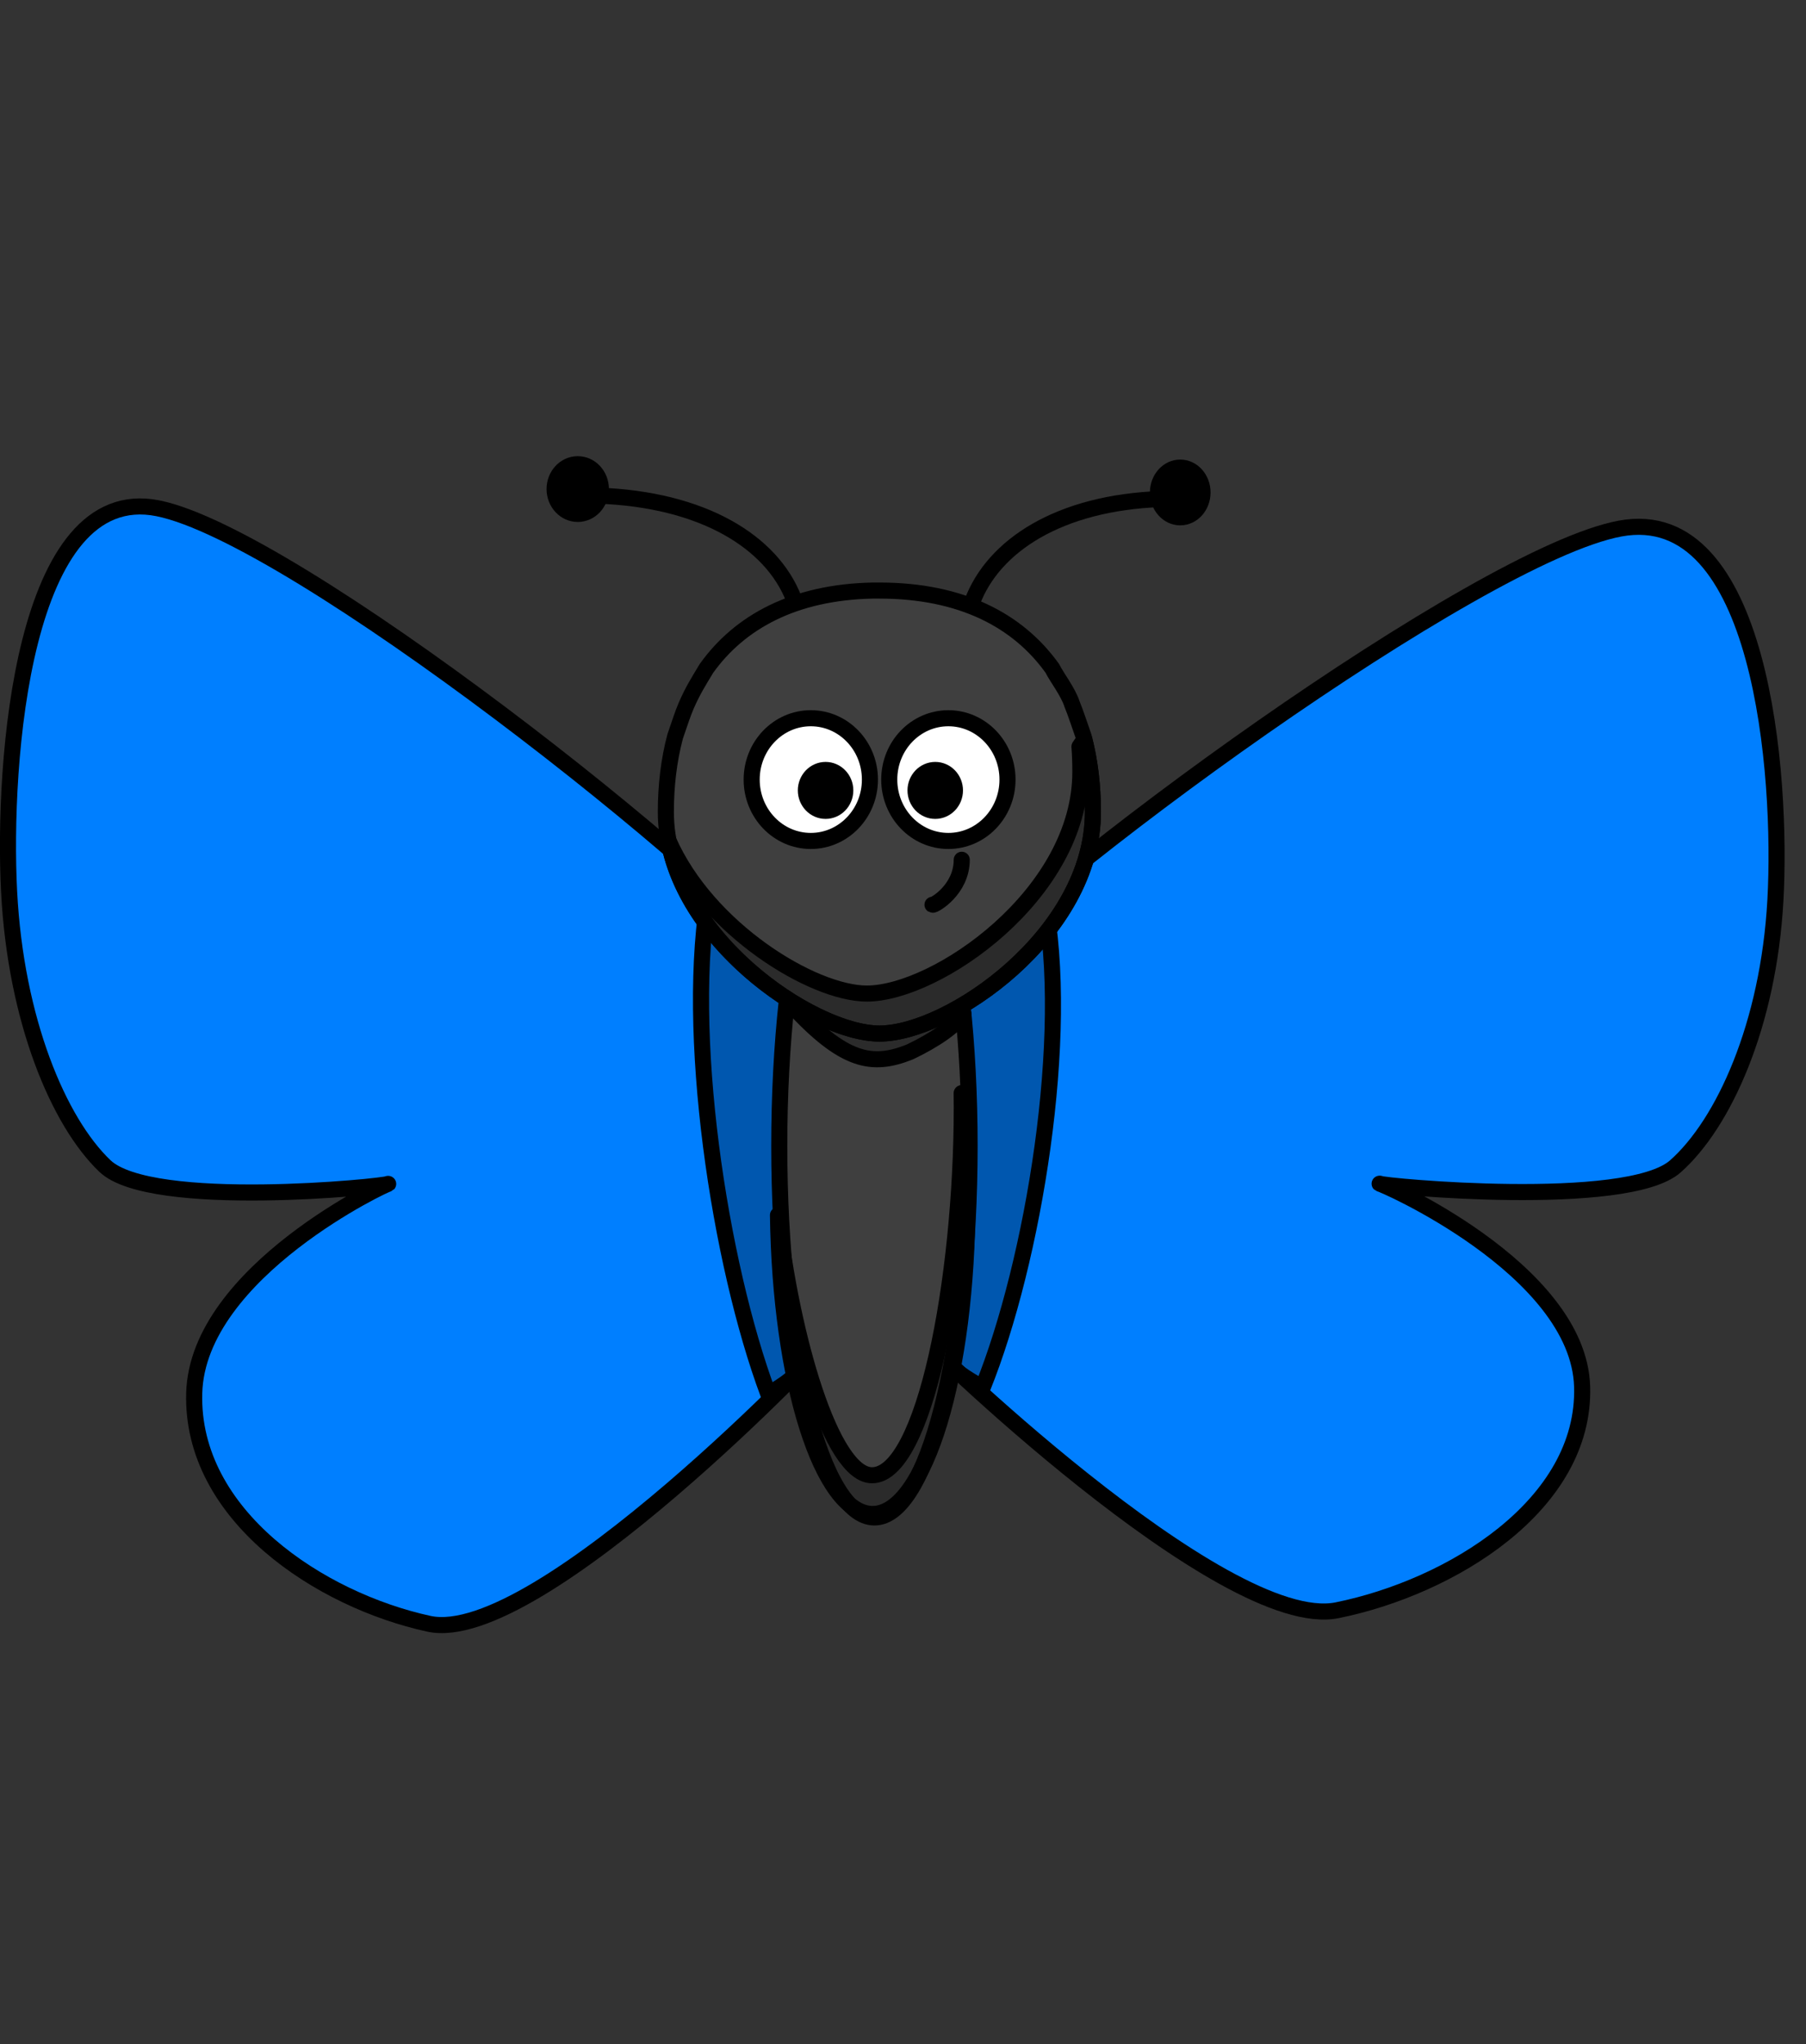
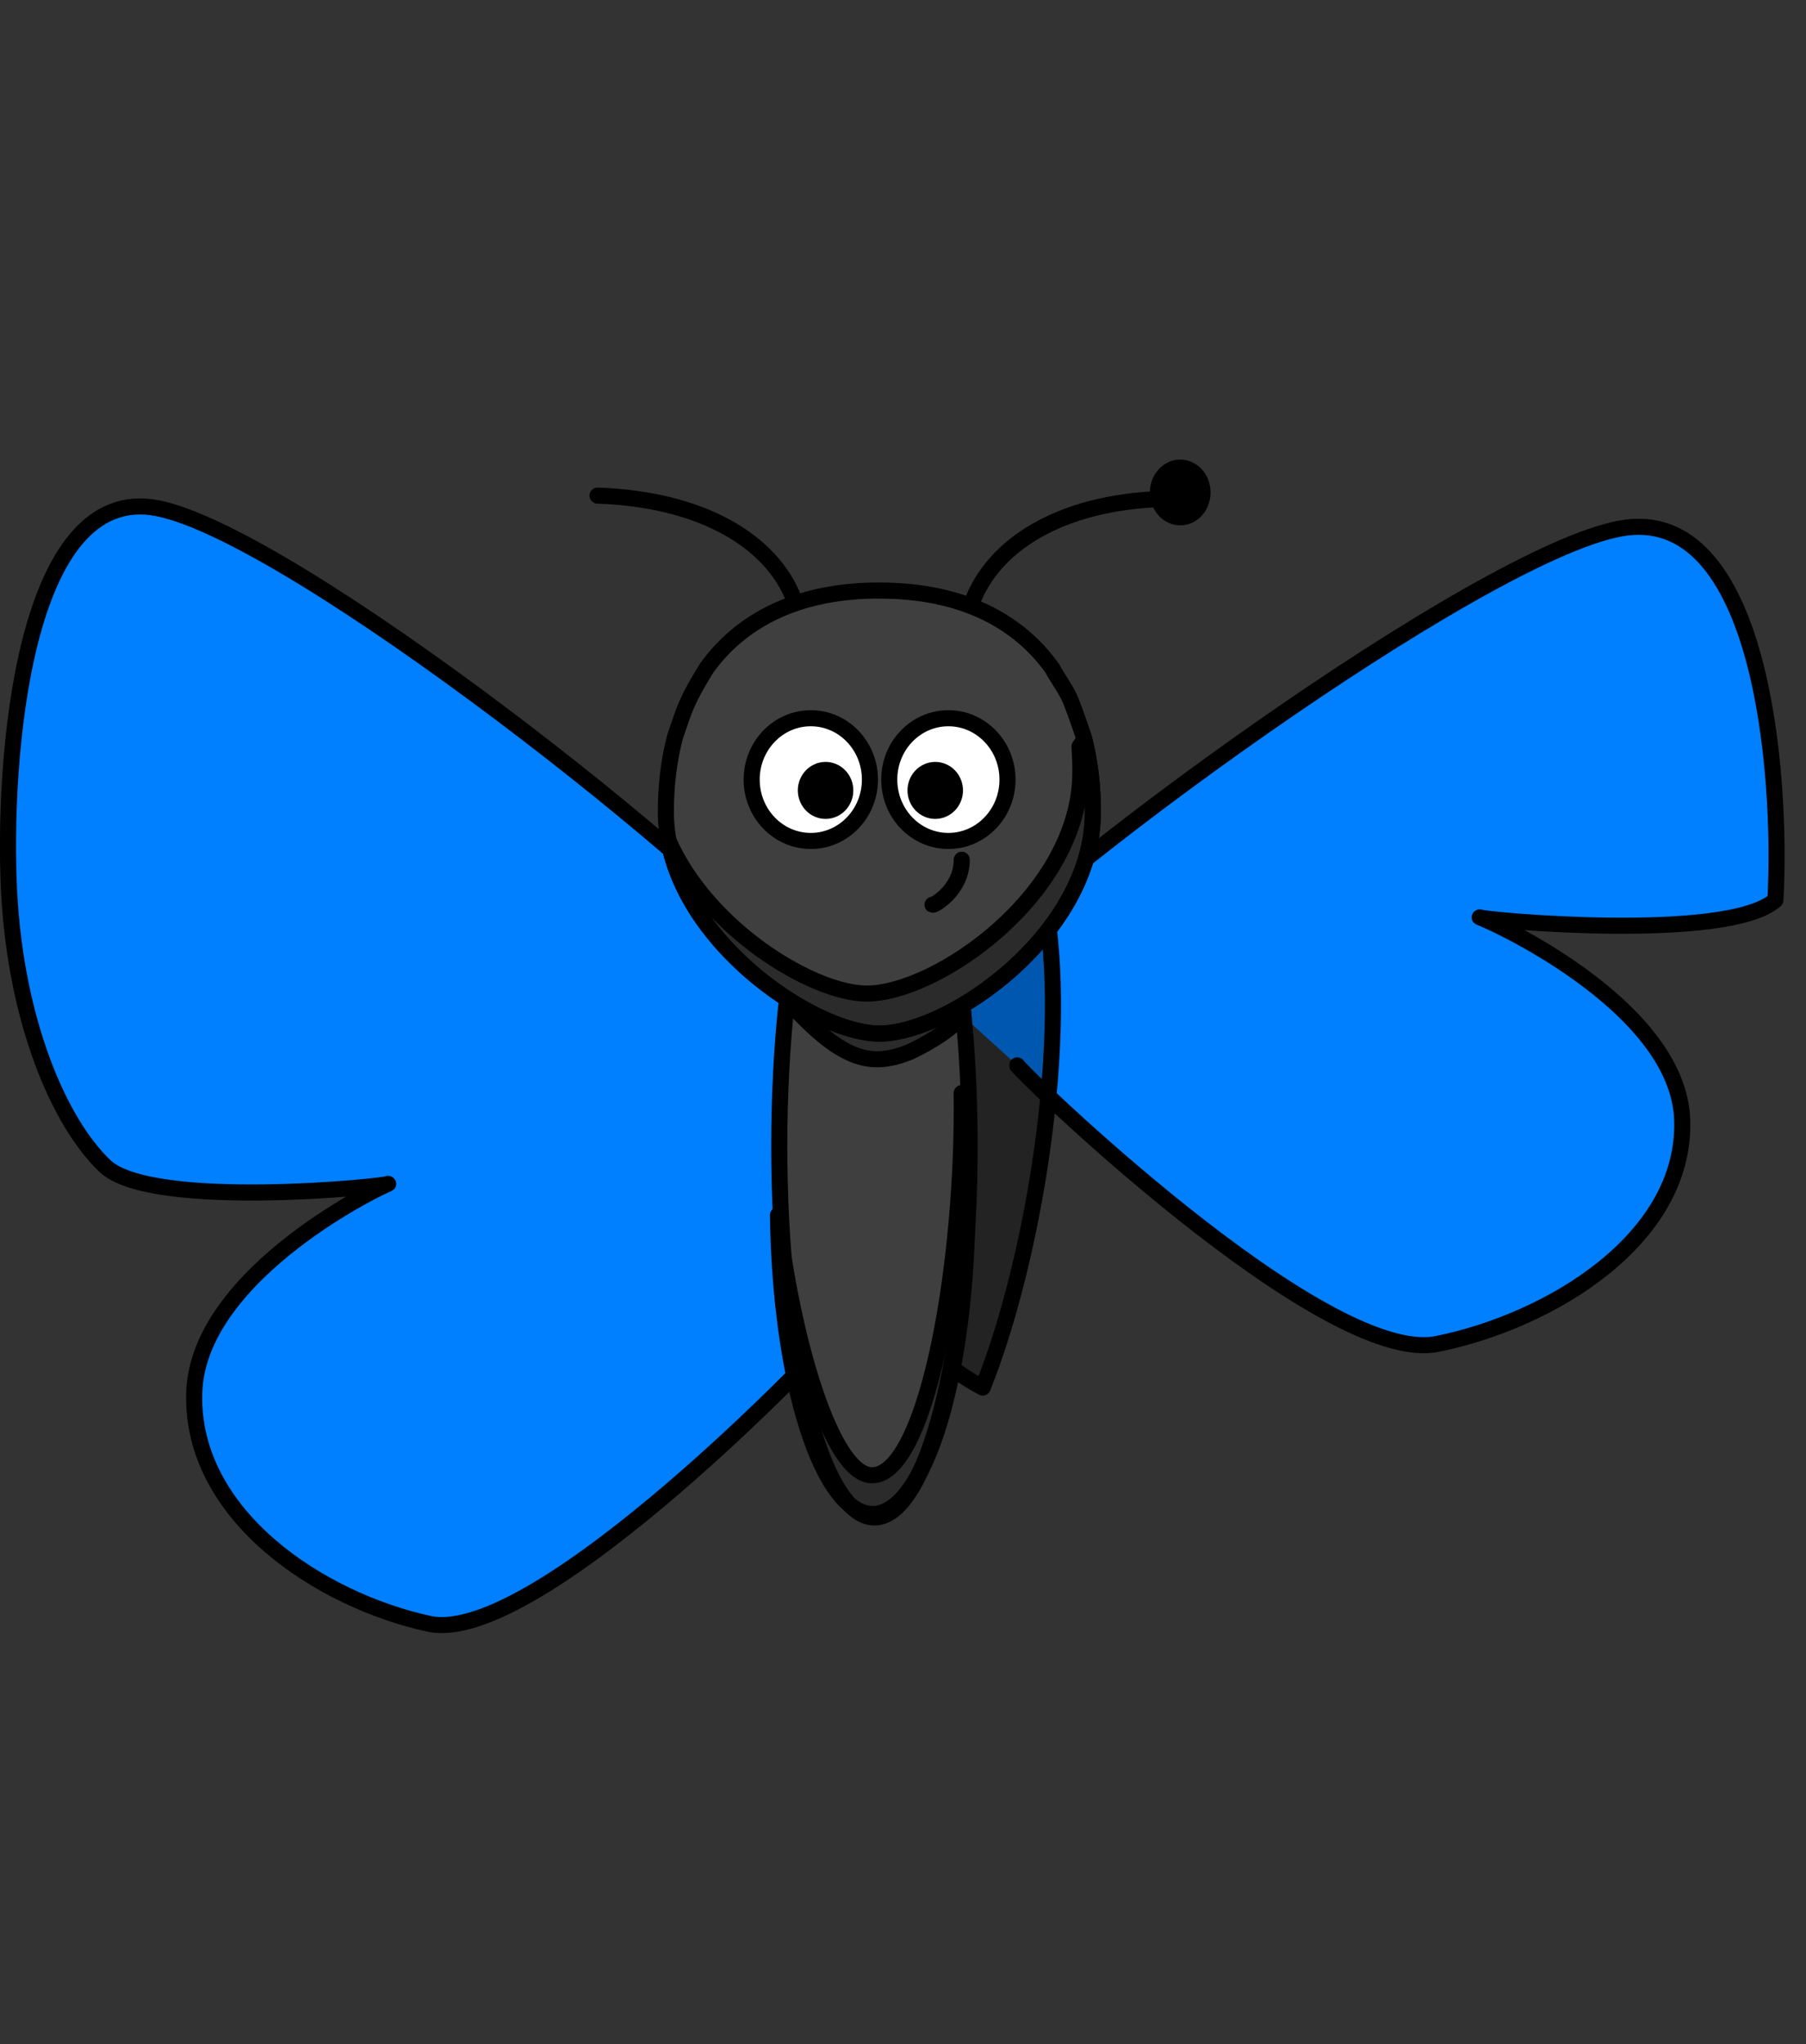
<svg xmlns="http://www.w3.org/2000/svg" width="224.656" height="254.265">
  <rect width="100%" height="100%" fill="#333333" stroke="none" />
  <g>
    <title>Layer 1</title>
    <g id="layer1" />
    <g stroke="null" id="svg_10">
      <path stroke="#000000" id="svg_11" d="m101.057,122.677c-11.925,-14.76 -64.561,-56.086 -81.421,-59.46c-16.86,-3.374 -19.327,31.628 -18.505,47.652c0.822,16.025 6.168,28.676 11.925,34.158c5.757,5.482 34.953,2.53 35.23,2.22c0.276,-0.31 -23.716,10.852 -24.127,26.034c-0.411,15.181 15.626,25.724 29.196,28.676c13.57,2.952 50.168,-35.423 50.033,-35.733" stroke-linecap="round" stroke-linejoin="round" stroke-dasharray="null" stroke-width="2" fill="#007fff" />
-       <path id="svg_12" d="m88.309,110.447c-3.29,17.711 1.234,46.809 7.267,62.945c2.744,-1.575 5.892,-3.907 7.813,-8.012c-0.546,-10.852 -1.51,-30.053 -3.29,-43.857c-2.191,-2.418 -5.622,-6.859 -11.79,-11.076z" fill-opacity="0.314" stroke-linecap="round" stroke-linejoin="round" stroke-width="2" fill="#000000" />
      <g stroke="null" id="svg_28" />
-       <path stroke="#000000" id="svg_31" d="m116.517,123.398c12.451,-14.312 67.409,-54.386 85.013,-57.658c17.604,-3.271 20.18,30.669 19.321,46.208c-0.859,15.539 -6.44,27.807 -12.451,33.123c-6.011,5.316 -36.495,2.454 -36.784,2.153c-0.288,-0.3 24.762,10.523 25.191,25.245c0.429,14.721 -16.316,24.944 -30.484,27.807c-14.169,2.862 -52.382,-34.349 -52.241,-34.65" stroke-linecap="round" stroke-linejoin="round" stroke-dasharray="null" stroke-width="2" fill="#007fff" />
+       <path stroke="#000000" id="svg_31" d="m116.517,123.398c12.451,-14.312 67.409,-54.386 85.013,-57.658c17.604,-3.271 20.18,30.669 19.321,46.208c-6.011,5.316 -36.495,2.454 -36.784,2.153c-0.288,-0.3 24.762,10.523 25.191,25.245c0.429,14.721 -16.316,24.944 -30.484,27.807c-14.169,2.862 -52.382,-34.349 -52.241,-34.65" stroke-linecap="round" stroke-linejoin="round" stroke-dasharray="null" stroke-width="2" fill="#007fff" />
      <path id="svg_32" d="m129.827,111.539c3.435,17.175 -1.288,45.39 -7.588,61.038c-2.865,-1.527 -6.152,-3.789 -8.158,-7.769c0.57,-10.523 1.577,-29.142 3.435,-42.528c2.288,-2.345 5.87,-6.651 12.31,-10.74z" fill-opacity="0.314" stroke-linecap="round" stroke-linejoin="round" stroke-width="2" fill="#000000" />
      <g stroke="null" id="svg_33">
        <path stroke="#000000" id="svg_34" d="m149.586,61.249c0,-1.709 -1.241,-3.092 -2.772,-3.092c-1.532,0 -2.772,1.384 -2.772,3.092c0,1.709 1.241,3.092 2.772,3.092c1.532,0 2.772,-1.384 2.772,-3.092z" stroke-linecap="round" stroke-linejoin="round" stroke-dasharray="null" stroke-width="2" fill="#000000" />
        <path stroke="#000000" id="svg_35" fill="#3f3f3f" fill-rule="nonzero" stroke-width="2" stroke-linecap="round" stroke-linejoin="round" stroke-miterlimit="4" d="m120.613,142.526c0.002,25.516 -5.298,46.206 -11.838,46.206c-6.539,0 -11.839,-20.689 -11.838,-46.206c-0.002,-25.516 5.298,-46.206 11.838,-46.206c6.539,0 11.839,20.689 11.838,46.206z" />
        <path id="svg_36" fill="#000000" fill-opacity="0.314" fill-rule="nonzero" stroke-width="2" stroke-linecap="round" stroke-linejoin="round" stroke-miterlimit="4" d="m119.627,135.956c0.008,0.598 0.013,1.207 0.013,1.812c0,21.512 -4.66,45.716 -11.166,45.716c-5.086,0 -10.046,-17.42 -11.698,-32.352c0.286,20.675 5.453,37.168 11.777,37.168c6.507,0 11.787,-17.457 11.787,-38.969c0,-4.697 -0.252,-9.204 -0.713,-13.375z" />
        <path id="svg_37" d="m98.39,124.926c6.579,7.169 10.075,7.801 14.804,5.904c3.084,-1.476 5.551,-3.163 6.644,-4.738l-21.447,-1.166z" fill-opacity="0.314" stroke-linecap="round" stroke-linejoin="round" stroke-dasharray="null" stroke-width="2" fill="#000000" />
        <path stroke="#000000" id="svg_38" fill="#3f3f3f" fill-rule="nonzero" stroke-width="2" stroke-linecap="round" stroke-linejoin="round" stroke-miterlimit="4" d="m108.528,73.452c-9.778,0.206 -16.53,3.923 -20.649,9.679c-0.995,1.654 -1.686,2.735 -2.498,4.587c-0.453,1.035 -0.803,2.17 -1.397,3.882c-0.779,2.933 -1.156,6.096 -1.156,9.395c0,15.209 18.215,27.555 26.562,27.555c8.671,0 26.562,-12.346 26.562,-27.555c0,-3.3 -0.378,-6.462 -1.156,-9.395c-0.431,-1.207 -0.963,-2.872 -1.45,-4.051c-0.487,-1.515 -1.888,-3.295 -2.444,-4.419c-4.239,-5.924 -11.264,-9.679 -21.511,-9.679c-0.29,0 -0.577,-0.006 -0.862,0z" />
        <path stroke="#000000" id="svg_39" fill="#ffffff" fill-rule="nonzero" stroke-width="2" stroke-linecap="round" stroke-linejoin="round" stroke-miterlimit="4" d="m108.214,96.961c0.001,4.215 -3.292,7.632 -7.355,7.632c-4.063,0 -7.356,-3.417 -7.355,-7.632c-0.001,-4.215 3.292,-7.632 7.355,-7.632c4.063,0 7.356,3.417 7.355,7.632z" />
        <path stroke="#000000" id="svg_40" fill="#ffffff" fill-rule="nonzero" stroke-width="2" stroke-linecap="round" stroke-linejoin="round" stroke-miterlimit="4" d="m125.328,96.961c0.001,4.215 -3.292,7.632 -7.355,7.632c-4.063,0 -7.356,-3.417 -7.355,-7.632c-0.001,-4.215 3.292,-7.632 7.355,-7.632c4.063,0 7.356,3.417 7.355,7.632z" />
        <path id="svg_41" fill="#000000" fill-rule="nonzero" stroke-width="2" stroke-linecap="round" stroke-linejoin="round" stroke-miterlimit="4" d="m118.79,98.307c0,1.405 -1.097,2.544 -2.452,2.544c-1.354,0 -2.452,-1.139 -2.452,-2.544c-0,-1.405 1.097,-2.544 2.452,-2.544c1.354,0 2.452,1.139 2.452,2.544z" />
        <path id="svg_42" fill="#000000" fill-rule="nonzero" stroke-width="2" stroke-linecap="round" stroke-linejoin="round" stroke-miterlimit="4" d="m105.149,98.307c0,1.405 -1.097,2.544 -2.452,2.544c-1.354,0 -2.452,-1.139 -2.452,-2.544c-0,-1.405 1.097,-2.544 2.452,-2.544c1.354,0 2.452,1.139 2.452,2.544z" />
        <path id="svg_43" fill="#000000" fill-opacity="0.314" fill-rule="nonzero" stroke-width="2" stroke-linecap="round" stroke-linejoin="round" stroke-miterlimit="4" d="m134.887,91.969l-0.609,0.894c0.081,1.035 0.112,2.088 0.112,3.156c0,15.209 -17.891,27.555 -26.562,27.555c-6.72,0 -19.829,-7.998 -24.686,-19.054c2.472,13.55 18.555,24.03 26.248,24.03c8.671,0 26.562,-12.346 26.562,-27.555c0,-3.162 -0.349,-6.198 -1.065,-9.027z" />
        <path stroke="#000000" id="svg_44" d="m119.636,106.933c0,3.724 -3.466,5.71 -3.637,5.593" stroke-linecap="round" stroke-linejoin="round" stroke-dasharray="null" stroke-width="2" fill="none" />
        <path stroke="#000000" id="svg_45" d="m98.733,74.462c-2.741,-7.028 -11.24,-12.37 -24.403,-12.82" stroke-linecap="round" stroke-linejoin="round" stroke-dasharray="null" stroke-width="2" fill="none" />
-         <path stroke="#000000" id="svg_46" d="m68.988,60.827c0,-1.709 1.288,-3.092 2.879,-3.092c1.59,0 2.879,1.384 2.879,3.092c0,1.709 -1.288,3.092 -2.879,3.092c-1.59,0 -2.879,-1.384 -2.879,-3.092z" stroke-linecap="round" stroke-linejoin="round" stroke-dasharray="null" stroke-width="2" fill="#000000" />
        <path stroke="#000000" id="svg_47" d="m120.938,74.884c2.64,-7.028 10.826,-12.37 23.503,-12.82" stroke-linecap="round" stroke-linejoin="round" stroke-dasharray="null" stroke-width="2" fill="none" />
      </g>
    </g>
  </g>
</svg>